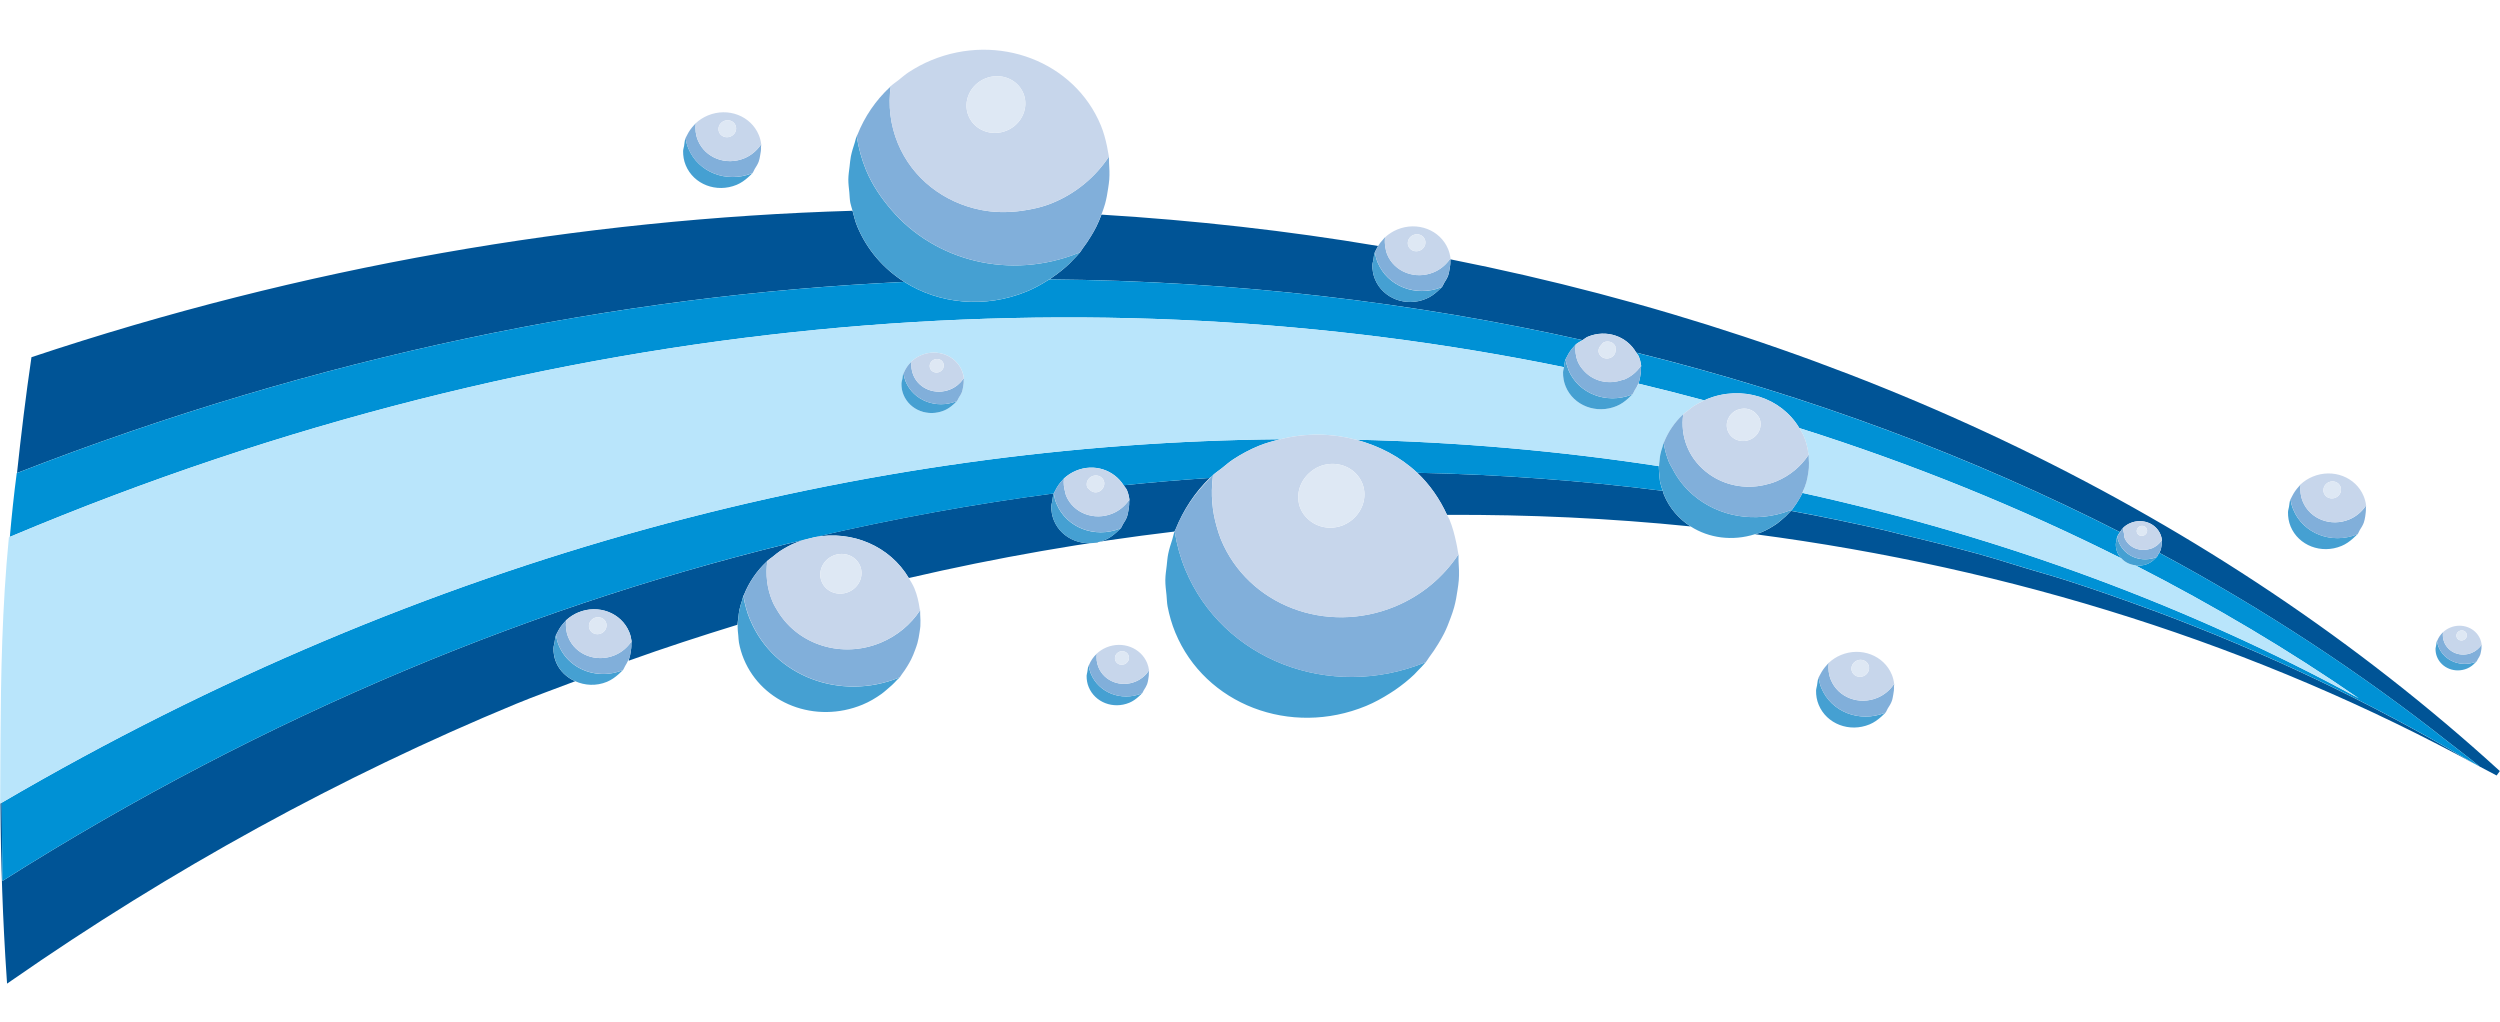
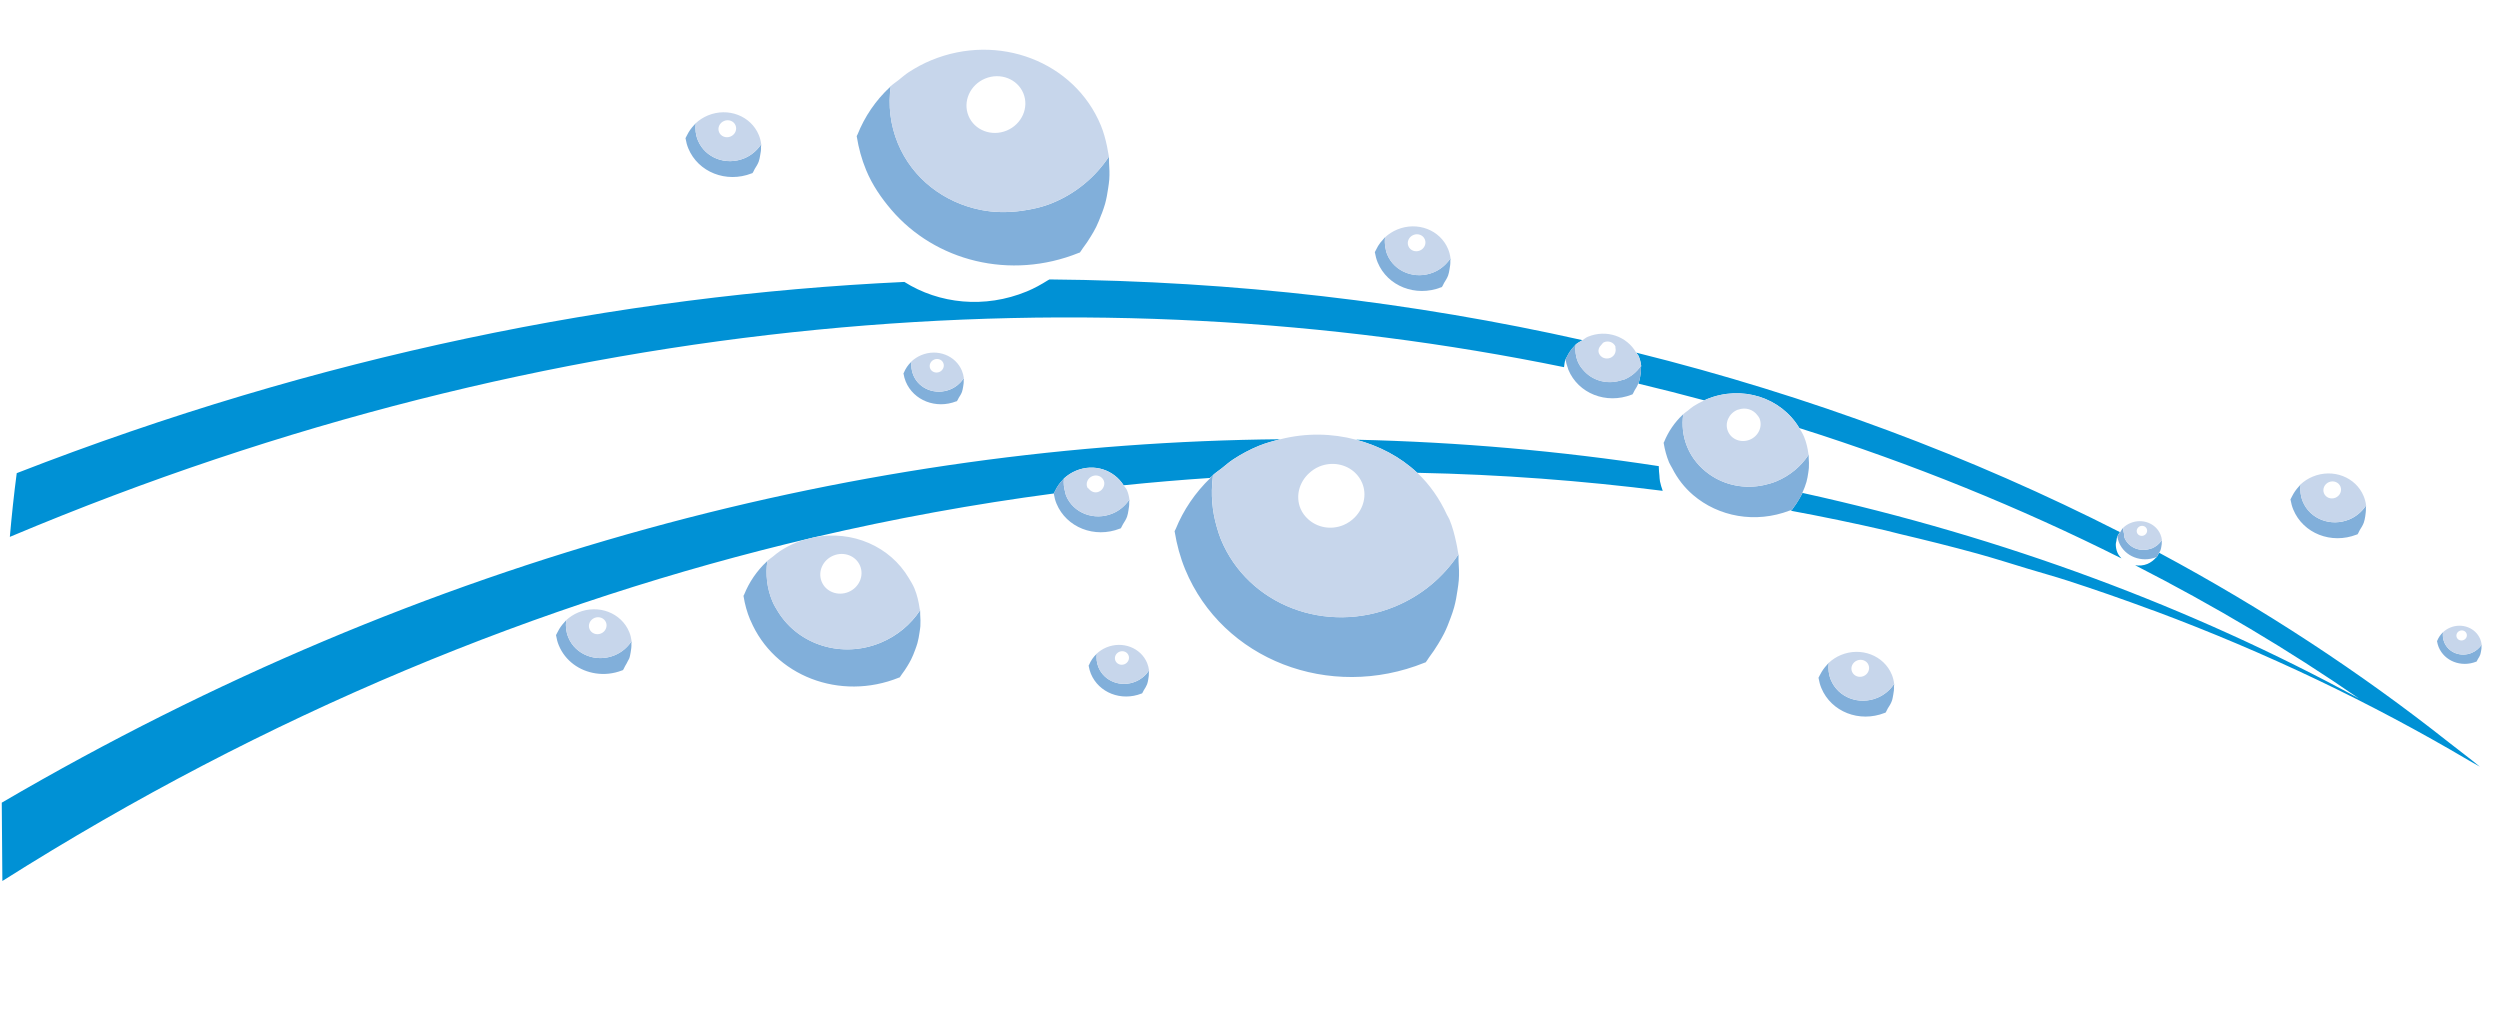
<svg xmlns="http://www.w3.org/2000/svg" version="1.1" id="Layer_1" x="0px" y="0px" width="75px" height="30.667px" viewBox="0 0 75 30.667" style="enable-background:new 0 0 75 30.667;" xml:space="preserve">
-   <path id="color7" style="fill:#005496;" d="M49.883,14.725c0.013,0.039,0.019,0.079,0.035,0.117c0.167,0.404,0.452,0.727,0.8,0.951  c-2.413-0.245-4.852-0.358-7.308-0.347c-0.222-0.485-0.521-0.913-0.892-1.263C45.017,14.234,47.474,14.42,49.883,14.725z   M52.845,15.967c-0.064,0.026-0.129,0.039-0.193,0.059c7.7,1.01,15.077,3.329,21.721,6.964c-0.102-0.061-0.21-0.117-0.313-0.177  c-2.926-1.728-6.076-3.235-9.415-4.48c-0.034-0.013-0.07-0.024-0.104-0.036c-0.83-0.308-1.671-0.602-2.523-0.878  c-0.391-0.127-0.793-0.236-1.188-0.356c-0.503-0.152-1.001-0.312-1.51-0.452c-0.775-0.214-1.561-0.408-2.351-0.595  c-0.139-0.033-0.274-0.072-0.413-0.104c-0.932-0.215-1.875-0.41-2.826-0.586c-0.008,0.011-0.02,0.018-0.029,0.028  c-0.084,0.094-0.176,0.18-0.276,0.261c-0.038,0.031-0.074,0.063-0.115,0.093C53.167,15.805,53.015,15.897,52.845,15.967z   M73.47,22.275c0.307,0.242,0.625,0.477,0.924,0.724c0.167,0.092,0.338,0.173,0.504,0.266l0.097-0.133  c-8.52-7.774-19.471-12.967-31.481-15.352c0.001,0.016-0.005,0.031-0.004,0.046c0.004,0.086-0.007,0.167-0.023,0.251  c-0.012,0.065-0.021,0.126-0.043,0.189c-0.029,0.078-0.073,0.146-0.118,0.218c-0.027,0.042-0.038,0.091-0.071,0.13  c-0.017,0.021-0.041,0.036-0.059,0.056c-0.021,0.023-0.044,0.042-0.067,0.063c-0.102,0.093-0.216,0.175-0.351,0.231  c-0.605,0.251-1.289-0.012-1.527-0.586c-0.058-0.139-0.081-0.283-0.079-0.425c0.001-0.055,0.021-0.105,0.03-0.159  c0.013-0.077,0.015-0.155,0.043-0.228c0.004-0.011,0.012-0.021,0.017-0.032c0.01-0.023,0.024-0.044,0.035-0.067  c0.015-0.029,0.029-0.059,0.046-0.087c-2.722-0.459-5.494-0.769-8.299-0.941c-0.047,0.126-0.098,0.248-0.159,0.369  c-0.047,0.096-0.101,0.186-0.157,0.278c-0.075,0.125-0.155,0.245-0.245,0.362c-0.031,0.04-0.053,0.088-0.086,0.127  c-0.069,0.083-0.147,0.16-0.223,0.238C32.145,7.842,32.12,7.873,32.092,7.9c-0.159,0.153-0.334,0.291-0.519,0.419  c-0.03,0.02-0.058,0.043-0.089,0.063c5.562,0.047,10.923,0.683,15.991,1.822c0.055-0.033,0.1-0.077,0.161-0.103  c0.561-0.232,1.172-0.012,1.451,0.476c5.202,1.294,10.073,3.124,14.512,5.385c0.03-0.045,0.057-0.091,0.098-0.129  c0.001-0.001,0.001-0.003,0.003-0.004c0.06-0.058,0.132-0.104,0.215-0.139c0.357-0.148,0.76,0.006,0.901,0.346  c0.023,0.055,0.036,0.111,0.043,0.166c0.002,0.015-0.005,0.029-0.004,0.044c0.003,0.051-0.004,0.099-0.013,0.148  c-0.007,0.039-0.012,0.076-0.026,0.112c-0.01,0.027-0.021,0.053-0.035,0.079C67.924,18.273,70.827,20.185,73.47,22.275z   M27.264,17.341c2.65-0.616,5.311-1.077,7.971-1.395c0.001-0.003,0.001-0.006,0.002-0.008c0.009-0.022,0.025-0.041,0.033-0.064  c0.228-0.567,0.568-1.095,1.022-1.536c-0.859,0.057-1.72,0.131-2.585,0.219c0.032,0.051,0.078,0.091,0.102,0.148  c0.038,0.092,0.061,0.187,0.073,0.282c0.003,0.025-0.008,0.049-0.007,0.075c0.004,0.086-0.008,0.168-0.023,0.253  c-0.012,0.064-0.02,0.125-0.042,0.186c-0.03,0.08-0.074,0.15-0.121,0.223c-0.026,0.041-0.037,0.088-0.069,0.126  c-0.017,0.02-0.039,0.035-0.057,0.054c-0.022,0.024-0.046,0.044-0.07,0.066c-0.102,0.092-0.214,0.174-0.348,0.229  c-0.606,0.251-1.289-0.012-1.527-0.587c-0.057-0.139-0.081-0.282-0.078-0.425c0.001-0.054,0.021-0.104,0.03-0.158  c0.013-0.077,0.014-0.154,0.042-0.227c-2.375,0.314-4.768,0.748-7.171,1.31C25.57,15.901,26.7,16.388,27.264,17.341z M74.393,22.999  c0.001,0.001,0.003,0.002,0.004,0.003C74.397,23.002,74.396,23.001,74.393,22.999C74.394,22.999,74.394,22.999,74.393,22.999z   M25.716,6.788c-0.063-0.153-0.099-0.309-0.141-0.465c-8.167,0.241-16.499,1.68-24.631,4.393c-0.171,1.16-0.31,2.318-0.434,3.474  c9.056-3.524,18.038-5.332,26.619-5.733C26.514,8.067,26.012,7.501,25.716,6.788z M0.052,24.079  c-0.013,0.008-0.026,0.015-0.04,0.023c0.012,1.765,0.071,3.52,0.19,5.261l0.01,0.146l0.12-0.083  c4.801-3.341,9.895-6.135,15.141-8.307c0.59-0.244,1.188-0.454,1.782-0.682c-0.249-0.112-0.461-0.303-0.572-0.569  c-0.058-0.139-0.081-0.282-0.078-0.424c0.001-0.059,0.023-0.114,0.032-0.172c0.012-0.072,0.014-0.147,0.041-0.216  c0.004-0.01,0.011-0.019,0.015-0.029c0.011-0.027,0.026-0.049,0.04-0.076c0.05-0.1,0.114-0.192,0.192-0.276  c0.017-0.018,0.03-0.038,0.048-0.055c0.005-0.004,0.008-0.01,0.012-0.014c0.103-0.095,0.225-0.176,0.363-0.233  c0.606-0.251,1.29,0.012,1.528,0.587c0.038,0.092,0.06,0.186,0.072,0.281c0.003,0.025-0.008,0.048-0.007,0.073  c0.004,0.087-0.007,0.17-0.022,0.255c-0.012,0.064-0.02,0.125-0.043,0.186c-0.008,0.022-0.007,0.046-0.015,0.066  c1.082-0.389,2.171-0.742,3.263-1.079c0.002-0.075,0.02-0.148,0.028-0.223c0.009-0.073,0.013-0.147,0.029-0.219  c0.019-0.094,0.049-0.185,0.078-0.276c0.016-0.048,0.024-0.099,0.042-0.146c0.005-0.014,0.015-0.025,0.021-0.039  c0.148-0.369,0.377-0.708,0.679-0.991c0.006-0.006,0.01-0.013,0.016-0.019c0.051-0.047,0.112-0.085,0.166-0.128  c0.072-0.057,0.139-0.117,0.216-0.167c0.146-0.095,0.302-0.18,0.469-0.249c0.152-0.063,0.306-0.105,0.461-0.141  C16.24,18.049,8.04,21.389,0.071,26.43C0.065,25.645,0.058,24.862,0.052,24.079z" />
  <path id="color6" style="fill:#0091D5;" d="M37.002,13.778c-0.126,0.082-0.234,0.179-0.35,0.271  c-0.086,0.069-0.183,0.129-0.263,0.204c-0.01,0.009-0.015,0.02-0.025,0.029c-0.022,0.021-0.049,0.036-0.07,0.057  c-0.859,0.057-1.72,0.131-2.585,0.219c-0.29-0.458-0.88-0.663-1.425-0.438c-0.139,0.057-0.261,0.138-0.365,0.233  c-0.005,0.005-0.009,0.012-0.014,0.017c-0.014,0.014-0.024,0.029-0.038,0.044c-0.083,0.087-0.15,0.185-0.202,0.29  c-0.012,0.023-0.025,0.044-0.035,0.067c-0.005,0.012-0.013,0.021-0.017,0.032c0,0,0,0.001,0,0.002  c-2.375,0.314-4.768,0.748-7.171,1.31c-0.037,0.007-0.074,0.018-0.111,0.027C16.24,18.049,8.04,21.389,0.071,26.43  c-0.006-0.784-0.013-1.567-0.018-2.35c12.817-7.496,26.029-10.787,38.362-10.903c-0.221,0.055-0.441,0.112-0.658,0.202  C37.487,13.49,37.237,13.625,37.002,13.778z M53.805,15.227c-0.017,0.022-0.028,0.048-0.047,0.069  c-0.008,0.01-0.02,0.017-0.029,0.027c0.952,0.176,1.894,0.372,2.826,0.586c0.139,0.032,0.274,0.072,0.413,0.104  c0.79,0.187,1.577,0.381,2.351,0.595c0.51,0.141,1.008,0.3,1.51,0.452c0.395,0.12,0.797,0.229,1.188,0.356  c0.852,0.276,1.693,0.57,2.523,0.878c0.034,0.013,0.07,0.024,0.104,0.036c3.339,1.245,6.489,2.753,9.415,4.48  c0.104,0.061,0.213,0.117,0.316,0.179c0.005,0.003,0.011,0.005,0.016,0.008c-0.299-0.247-0.617-0.481-0.923-0.723  c-2.643-2.09-5.546-4.003-8.69-5.689c-0.009,0.018-0.023,0.032-0.033,0.049c-0.016,0.025-0.023,0.055-0.042,0.078  c-0.006,0.008-0.018,0.011-0.025,0.019c-0.07,0.077-0.153,0.145-0.257,0.188c-0.122,0.051-0.247,0.055-0.367,0.039  c2.367,1.21,4.611,2.545,6.711,3.994c-5.018-2.733-10.649-4.835-16.689-6.164c-0.011,0.025-0.027,0.046-0.039,0.07  c-0.026,0.052-0.056,0.102-0.087,0.153C53.907,15.085,53.859,15.157,53.805,15.227z M49.162,11.483  c-0.003,0.009-0.003,0.019-0.006,0.027c0.664,0.159,1.322,0.326,1.975,0.502c0.022-0.01,0.041-0.024,0.064-0.033  c1.062-0.44,2.242-0.05,2.785,0.863c3.4,1.074,6.633,2.389,9.665,3.911c-0.049-0.053-0.095-0.11-0.124-0.18  c-0.034-0.082-0.048-0.167-0.047-0.251c0-0.032,0.012-0.061,0.018-0.093c0.007-0.045,0.009-0.091,0.025-0.134  c0.002-0.005,0.006-0.008,0.008-0.012c0.018-0.043,0.046-0.079,0.073-0.119c-4.44-2.261-9.31-4.091-14.512-5.385  c0.023,0.039,0.058,0.067,0.076,0.11c0.038,0.092,0.061,0.187,0.073,0.281c0.003,0.026-0.008,0.05-0.007,0.076  c0.005,0.085-0.007,0.166-0.022,0.25C49.194,11.36,49.185,11.421,49.162,11.483z M27.131,8.458  C18.55,8.858,9.567,10.667,0.511,14.191c-0.003,0.001-0.006,0.002-0.009,0.003c-0.085,0.642-0.151,1.278-0.207,1.912  c0.011-0.005,0.021-0.008,0.032-0.013c16.375-6.89,32.57-7.952,46.594-5.078c0,0,0,0,0,0c0.012-0.077,0.015-0.156,0.043-0.23  c0.004-0.011,0.012-0.021,0.017-0.032c0.01-0.024,0.024-0.044,0.036-0.068c0.052-0.104,0.118-0.201,0.2-0.287  c0.015-0.016,0.026-0.033,0.041-0.047c0.005-0.005,0.009-0.011,0.014-0.016c0.058-0.053,0.134-0.087,0.203-0.13  c-5.068-1.139-10.429-1.775-15.991-1.822c-0.015,0.01-0.032,0.016-0.047,0.025c-0.198,0.125-0.405,0.241-0.63,0.334  C29.54,9.266,28.171,9.115,27.131,8.458z M49.765,14.034c0-0.017-0.001-0.033-0.001-0.05c-2.952-0.453-5.986-0.723-9.083-0.793  c0.688,0.183,1.325,0.511,1.837,0.993c2.498,0.05,4.956,0.236,7.364,0.541c-0.033-0.094-0.065-0.19-0.083-0.286  c-0.012-0.061-0.012-0.12-0.017-0.18C49.775,14.184,49.765,14.109,49.765,14.034z M74.398,23.002  c-0.008-0.005-0.016-0.009-0.024-0.013c0.001,0.001,0.002,0.001,0.003,0.002C74.384,22.995,74.391,22.999,74.398,23.002z   M74.377,22.991c-0.001-0.001-0.002-0.001-0.003-0.002c-0.102-0.061-0.21-0.117-0.313-0.177  C74.165,22.873,74.274,22.929,74.377,22.991z M73.47,22.275c-2.643-2.09-5.546-4.003-8.69-5.689  C67.924,18.273,70.827,20.185,73.47,22.275z M74.377,22.991c0.007,0.005,0.014,0.008,0.02,0.012  c-0.001-0.001-0.003-0.002-0.004-0.003C74.388,22.996,74.383,22.993,74.377,22.991z M56.969,16.014  c0.79,0.187,1.577,0.381,2.351,0.595C58.546,16.394,57.759,16.201,56.969,16.014z M56.556,15.909  c-0.932-0.215-1.875-0.41-2.826-0.586C54.682,15.499,55.624,15.695,56.556,15.909z M64.646,18.331  c-0.034-0.013-0.07-0.024-0.104-0.036C64.576,18.307,64.612,18.318,64.646,18.331z M62.019,17.417  c-0.391-0.127-0.793-0.236-1.188-0.356C61.226,17.18,61.628,17.29,62.019,17.417z" />
-   <path id="color5" style="fill:#B9E5FB;" d="M70.767,20.952c-5.018-2.733-10.649-4.835-16.689-6.164  c0.026-0.056,0.042-0.116,0.063-0.174c0.019-0.052,0.037-0.103,0.052-0.156c0.025-0.091,0.041-0.183,0.054-0.276  c0.007-0.048,0.015-0.095,0.018-0.144c0.007-0.1,0.003-0.201-0.005-0.302c-0.002-0.031,0.003-0.062-0.001-0.094  c-0.001-0.011-0.007-0.021-0.008-0.031c-0.023-0.171-0.062-0.341-0.13-0.507c-0.039-0.094-0.091-0.177-0.142-0.261  c3.4,1.074,6.633,2.389,9.665,3.911c0.106,0.117,0.251,0.185,0.411,0.205C66.422,18.168,68.666,19.504,70.767,20.952z M0.01,23.051  c0.001-0.26,0.003-0.52,0.004-0.777c0.013-2.035,0.047-4.048,0.253-6.156c0.009-0.004,0.018-0.007,0.028-0.012  c0.011-0.005,0.021-0.008,0.032-0.013c16.375-6.89,32.57-7.952,46.594-5.078c-0.009,0.053-0.029,0.102-0.029,0.156  c-0.002,0.142,0.021,0.286,0.079,0.425c0.238,0.574,0.922,0.837,1.527,0.587c0.135-0.056,0.248-0.138,0.349-0.23  c0.024-0.022,0.047-0.042,0.069-0.066c0.018-0.019,0.041-0.034,0.058-0.055c0.031-0.038,0.042-0.086,0.069-0.127  c0.041-0.065,0.086-0.124,0.114-0.195c0.664,0.159,1.322,0.326,1.975,0.502c-0.112,0.051-0.221,0.106-0.321,0.171  c-0.064,0.041-0.119,0.091-0.178,0.138c-0.045,0.035-0.094,0.066-0.136,0.105c-0.005,0.005-0.008,0.01-0.013,0.015  c-0.248,0.232-0.436,0.511-0.559,0.814c-0.004,0.011-0.012,0.021-0.017,0.032c-0.015,0.039-0.021,0.081-0.034,0.12  c-0.025,0.076-0.049,0.15-0.065,0.229c-0.012,0.058-0.016,0.115-0.023,0.174c-0.007,0.058-0.02,0.115-0.022,0.174  c-2.952-0.453-5.986-0.723-9.083-0.793c-0.721-0.192-1.496-0.208-2.267-0.014c-12.333,0.116-25.545,3.407-38.362,10.903  c-0.013,0.008-0.026,0.015-0.04,0.023c-0.003,0.002-0.004,0.002-0.007,0.004C0.008,23.752,0.009,23.402,0.01,23.051z M27.106,11.847  c0.19,0.459,0.736,0.669,1.22,0.468c0.107-0.044,0.198-0.111,0.28-0.184c0.018-0.017,0.037-0.033,0.054-0.051  c0.015-0.016,0.034-0.028,0.047-0.044c0.025-0.031,0.035-0.07,0.056-0.103c0.037-0.058,0.073-0.113,0.096-0.176  c0.018-0.049,0.024-0.097,0.034-0.148c0.012-0.067,0.022-0.133,0.018-0.202c-0.001-0.02,0.008-0.04,0.006-0.06  c-0.01-0.075-0.028-0.151-0.058-0.225c-0.19-0.458-0.735-0.669-1.22-0.468c-0.11,0.046-0.208,0.11-0.291,0.186  c-0.003,0.003-0.003,0.007-0.007,0.01c-0.102,0.096-0.177,0.21-0.228,0.334c-0.002,0.006-0.009,0.01-0.01,0.016  c-0.021,0.055-0.022,0.113-0.032,0.171c-0.009,0.047-0.026,0.091-0.027,0.139C27.041,11.623,27.06,11.737,27.106,11.847z" />
-   <path id="color4" style="fill:#45A0D2;" d="M32.657,19.966c0.001,0.005,0.003,0.01,0.004,0.015c0.013,0.077,0.033,0.154,0.064,0.229  c0.238,0.574,0.913,0.835,1.518,0.596c0.006-0.003,0.012-0.002,0.017-0.004c-0.012,0.016-0.031,0.027-0.045,0.043  c-0.017,0.019-0.037,0.036-0.057,0.054c-0.081,0.073-0.171,0.138-0.278,0.183c-0.484,0.2-1.029-0.01-1.219-0.469  c-0.046-0.111-0.064-0.226-0.063-0.341c0.001-0.039,0.016-0.076,0.022-0.115C32.631,20.093,32.634,20.028,32.657,19.966z   M73.112,19.242c-0.001-0.004-0.003-0.007-0.003-0.011c-0.017,0.043-0.018,0.09-0.025,0.135c-0.005,0.032-0.017,0.062-0.018,0.094  c-0.001,0.084,0.012,0.168,0.046,0.25c0.14,0.338,0.543,0.494,0.901,0.346c0.104-0.043,0.187-0.111,0.257-0.188  c0.007-0.008,0.019-0.011,0.025-0.019c-0.005,0.002-0.01,0.001-0.014,0.003c-0.448,0.175-0.947-0.018-1.122-0.44  C73.137,19.357,73.122,19.299,73.112,19.242z M63.52,16.105c0-0.003-0.002-0.006-0.003-0.01c-0.017,0.043-0.018,0.089-0.025,0.134  c-0.005,0.032-0.017,0.061-0.018,0.093c-0.002,0.084,0.013,0.169,0.047,0.251c0.029,0.07,0.075,0.128,0.124,0.18  c0.106,0.117,0.251,0.185,0.411,0.205c0.121,0.016,0.245,0.012,0.367-0.039c0.104-0.043,0.187-0.111,0.257-0.188  c0.006-0.008,0.018-0.011,0.025-0.019c-0.005,0.002-0.01,0.001-0.014,0.003c-0.447,0.176-0.947-0.018-1.122-0.44  C63.545,16.219,63.531,16.163,63.52,16.105z M50.719,15.793c0.548,0.352,1.256,0.448,1.934,0.232  c0.064-0.02,0.129-0.032,0.193-0.059c0.169-0.07,0.322-0.162,0.465-0.262c0.041-0.029,0.076-0.062,0.115-0.093  c0.1-0.08,0.192-0.167,0.276-0.261c0.009-0.01,0.021-0.017,0.029-0.028c0.009-0.01,0.021-0.017,0.029-0.027  c-0.005,0.002-0.011,0.002-0.016,0.004c-0.017,0.007-0.034,0.009-0.051,0.016c-1.032,0.396-2.14,0.184-2.899-0.466  c-0.257-0.22-0.469-0.49-0.627-0.804c-0.03-0.059-0.068-0.11-0.094-0.173c-0.078-0.189-0.129-0.383-0.161-0.577  c-0.001-0.004-0.003-0.007-0.003-0.011c-0.015,0.039-0.021,0.081-0.034,0.12c-0.025,0.076-0.049,0.15-0.065,0.229  c-0.012,0.058-0.016,0.115-0.023,0.174c-0.007,0.058-0.014,0.116-0.016,0.175c-0.001,0.016-0.004,0.033-0.005,0.05  c-0.001,0.075,0.01,0.15,0.017,0.225c0.006,0.06,0.006,0.119,0.017,0.18c0.018,0.096,0.051,0.191,0.083,0.286  c0.013,0.039,0.019,0.079,0.035,0.117C50.086,15.247,50.371,15.57,50.719,15.793z M35.238,15.938  c-0.001,0.003-0.001,0.005-0.002,0.008c-0.029,0.075-0.041,0.154-0.065,0.23c-0.047,0.146-0.095,0.291-0.125,0.44  c-0.024,0.117-0.032,0.237-0.045,0.356c-0.017,0.141-0.039,0.282-0.041,0.424c-0.002,0.152,0.019,0.304,0.035,0.456  c0.012,0.112,0.011,0.225,0.032,0.337c0.051,0.267,0.126,0.531,0.233,0.79c0.891,2.154,3.454,3.138,5.726,2.198  c0.253-0.105,0.486-0.235,0.709-0.376c0.05-0.033,0.102-0.064,0.151-0.098c0.209-0.144,0.406-0.3,0.585-0.472  c0.032-0.031,0.059-0.065,0.091-0.097c0.086-0.088,0.173-0.174,0.251-0.268c-0.012,0.005-0.023,0.007-0.035,0.012  c-2.855,1.152-6.06-0.09-7.179-2.794c-0.153-0.369-0.254-0.746-0.315-1.127c-0.001-0.004-0.002-0.009-0.003-0.014  C35.239,15.944,35.238,15.941,35.238,15.938z M68.717,14.999c-0.001-0.006-0.004-0.012-0.005-0.018  c-0.027,0.072-0.029,0.148-0.042,0.224c-0.009,0.055-0.03,0.108-0.03,0.164c-0.001,0.142,0.021,0.286,0.078,0.424  c0.238,0.575,0.922,0.837,1.527,0.586c0.135-0.056,0.249-0.139,0.351-0.231c0.023-0.02,0.046-0.041,0.067-0.063  c0.018-0.02,0.042-0.035,0.059-0.056c-0.009,0.004-0.017,0.005-0.026,0.007c-0.758,0.297-1.602-0.033-1.899-0.75  C68.758,15.193,68.733,15.096,68.717,14.999z M20.571,4.164c-0.001-0.006-0.005-0.012-0.005-0.018  c-0.029,0.074-0.031,0.153-0.043,0.231c-0.009,0.052-0.029,0.102-0.03,0.156c-0.001,0.142,0.021,0.286,0.079,0.425  c0.238,0.575,0.921,0.837,1.527,0.587c0.135-0.056,0.248-0.139,0.351-0.231c0.023-0.021,0.047-0.041,0.067-0.063  c0.018-0.019,0.042-0.036,0.059-0.056c-0.008,0.003-0.017,0.004-0.025,0.008c-0.758,0.296-1.602-0.034-1.899-0.75  C20.612,4.358,20.587,4.261,20.571,4.164z M27.07,11.37c-0.009,0.047-0.026,0.091-0.027,0.139c-0.002,0.113,0.017,0.228,0.063,0.338  c0.19,0.459,0.736,0.669,1.22,0.468c0.107-0.044,0.198-0.111,0.28-0.184c0.018-0.017,0.037-0.033,0.054-0.051  c0.015-0.016,0.034-0.028,0.047-0.044c-0.006,0.003-0.012,0.001-0.019,0.003c-0.606,0.238-1.282-0.023-1.519-0.596  c-0.031-0.075-0.051-0.153-0.064-0.23c-0.001-0.005-0.003-0.01-0.004-0.014C27.081,11.254,27.08,11.312,27.07,11.37z M17.255,20.436  c0.288,0.13,0.631,0.152,0.955,0.018c0.134-0.056,0.248-0.139,0.35-0.23c0.024-0.021,0.048-0.043,0.07-0.066  c0.018-0.019,0.041-0.034,0.057-0.054c-0.008,0.003-0.016,0.004-0.024,0.008c-0.264,0.103-0.537,0.129-0.796,0.091  c-0.483-0.073-0.91-0.374-1.103-0.84c-0.039-0.095-0.064-0.192-0.08-0.289c-0.001-0.006-0.004-0.011-0.005-0.017  c-0.026,0.069-0.028,0.143-0.041,0.216c-0.01,0.058-0.032,0.112-0.032,0.172c-0.002,0.142,0.021,0.285,0.078,0.424  C16.794,20.134,17.005,20.324,17.255,20.436z M41.249,7.586c-0.001-0.006-0.004-0.012-0.005-0.018  c-0.028,0.073-0.03,0.151-0.043,0.228c-0.009,0.054-0.029,0.104-0.03,0.159C41.17,8.096,41.193,8.24,41.25,8.379  c0.238,0.574,0.922,0.837,1.527,0.586c0.135-0.056,0.249-0.138,0.351-0.231c0.023-0.021,0.046-0.04,0.067-0.063  c0.018-0.019,0.042-0.035,0.059-0.056c-0.008,0.003-0.017,0.004-0.026,0.008c-0.758,0.296-1.603-0.034-1.899-0.75  C41.29,7.779,41.266,7.683,41.249,7.586z M54.512,20.558c-0.009,0.055-0.029,0.106-0.03,0.162c-0.002,0.142,0.021,0.286,0.079,0.425  c0.238,0.574,0.922,0.837,1.528,0.586c0.134-0.056,0.247-0.138,0.349-0.23c0.024-0.022,0.048-0.043,0.07-0.066  c0.018-0.019,0.04-0.035,0.057-0.054c-0.008,0.003-0.016,0.005-0.025,0.007c-0.757,0.298-1.603-0.032-1.899-0.748  c-0.039-0.094-0.064-0.191-0.081-0.288c-0.001-0.006-0.004-0.012-0.005-0.018C54.527,20.405,54.525,20.483,54.512,20.558z   M22.133,18.74c-0.001,0.015-0.004,0.03-0.005,0.045c-0.001,0.094,0.012,0.188,0.021,0.282c0.007,0.071,0.007,0.142,0.02,0.212  c0.031,0.166,0.078,0.33,0.145,0.492c0.555,1.34,2.149,1.953,3.563,1.368c0.206-0.085,0.391-0.196,0.565-0.319  c0.052-0.036,0.097-0.078,0.145-0.117c0.118-0.095,0.227-0.197,0.326-0.307c0.023-0.026,0.055-0.046,0.077-0.072  c-0.007,0.003-0.013,0.003-0.021,0.006c-1.767,0.714-3.748-0.048-4.455-1.713c-0.004-0.009-0.01-0.016-0.013-0.025  c-0.095-0.23-0.159-0.465-0.197-0.702c0-0.004-0.002-0.008-0.003-0.012c-0.018,0.048-0.026,0.098-0.042,0.146  c-0.029,0.092-0.059,0.182-0.078,0.276c-0.015,0.072-0.02,0.146-0.029,0.219C22.145,18.592,22.135,18.665,22.133,18.74z   M31.612,14.804c0,0,0,0-0.001,0.001c-0.028,0.072-0.03,0.15-0.042,0.227c-0.009,0.053-0.029,0.103-0.03,0.158  c-0.002,0.143,0.021,0.286,0.078,0.425c0.238,0.575,0.922,0.838,1.527,0.587c0.134-0.055,0.247-0.138,0.348-0.229  c0.025-0.022,0.048-0.043,0.07-0.066c0.018-0.019,0.041-0.034,0.057-0.054c-0.008,0.003-0.017,0.004-0.025,0.008  c-0.758,0.297-1.603-0.033-1.9-0.749c-0.039-0.094-0.064-0.19-0.079-0.288C31.616,14.816,31.613,14.811,31.612,14.804L31.612,14.804  z M25.703,4.101c-0.001-0.006-0.003-0.013-0.004-0.018c-0.026,0.066-0.036,0.135-0.058,0.202c-0.043,0.133-0.086,0.267-0.114,0.403  c-0.02,0.099-0.027,0.201-0.039,0.302c-0.016,0.13-0.036,0.26-0.038,0.391c-0.001,0.13,0.017,0.261,0.03,0.392  c0.01,0.104,0.01,0.208,0.03,0.312c0.015,0.079,0.046,0.157,0.066,0.237c0.041,0.156,0.077,0.312,0.141,0.465  c0.295,0.713,0.797,1.28,1.414,1.67c1.04,0.657,2.409,0.808,3.676,0.284c0.225-0.093,0.432-0.209,0.63-0.334  c0.013-0.008,0.025-0.016,0.038-0.025c0.033-0.021,0.065-0.041,0.097-0.063c0.185-0.128,0.361-0.266,0.519-0.419  c0.029-0.028,0.053-0.059,0.081-0.087c0.076-0.078,0.154-0.155,0.223-0.238c-0.01,0.004-0.02,0.005-0.029,0.009  c-2.064,0.834-4.318,0.245-5.629-1.292c-0.301-0.353-0.569-0.739-0.755-1.189C25.846,4.775,25.757,4.439,25.703,4.101z   M46.92,11.015C46.92,11.015,46.92,11.015,46.92,11.015c-0.009,0.053-0.029,0.103-0.029,0.156c-0.002,0.142,0.021,0.286,0.079,0.425  c0.238,0.574,0.922,0.837,1.527,0.587c0.135-0.056,0.248-0.138,0.349-0.23c0.024-0.022,0.047-0.042,0.069-0.066  c0.018-0.019,0.041-0.034,0.058-0.055c-0.008,0.003-0.017,0.004-0.025,0.008c-0.758,0.297-1.603-0.033-1.899-0.749  c-0.007-0.017-0.008-0.035-0.015-0.052c-0.028-0.078-0.051-0.156-0.066-0.235c-0.001-0.006-0.004-0.012-0.005-0.018  C46.935,10.858,46.932,10.937,46.92,11.015z" />
  <path id="color3" style="fill:#81AFDA;" d="M50.619,13.413c0.141,0.34,0.376,0.612,0.659,0.813c0.464,0.33,1.068,0.458,1.665,0.32  c0.116-0.027,0.232-0.059,0.347-0.107c0.411-0.17,0.74-0.452,0.965-0.792c0.002-0.003,0.004-0.004,0.005-0.006  c0.004,0.031-0.001,0.063,0.001,0.094c0.008,0.102,0.012,0.202,0.005,0.302c-0.003,0.049-0.012,0.096-0.018,0.144  c-0.013,0.093-0.029,0.185-0.054,0.276c-0.015,0.053-0.033,0.104-0.052,0.156c-0.021,0.058-0.046,0.115-0.072,0.173  c-0.011,0.024-0.019,0.048-0.03,0.072c-0.026,0.052-0.056,0.102-0.087,0.153c-0.045,0.075-0.093,0.146-0.147,0.216  c-0.017,0.022-0.028,0.048-0.047,0.069c-0.005,0.002-0.011,0.002-0.016,0.004c-0.017,0.007-0.034,0.009-0.051,0.016  c-1.032,0.396-2.14,0.184-2.899-0.466c-0.257-0.22-0.469-0.49-0.627-0.804c-0.03-0.059-0.068-0.11-0.094-0.173  c-0.078-0.189-0.129-0.383-0.161-0.577c-0.001-0.004-0.003-0.007-0.003-0.011c0.004-0.011,0.012-0.021,0.017-0.032  c0.123-0.302,0.311-0.582,0.559-0.814c0.005-0.005,0.008-0.01,0.013-0.015c0,0.002,0,0.003,0,0.005  C50.451,12.755,50.486,13.093,50.619,13.413z M28.688,12.04c0.006-0.002,0.012-0.001,0.019-0.003  c0.025-0.031,0.035-0.07,0.056-0.103c0.037-0.058,0.073-0.113,0.096-0.176c0.018-0.049,0.024-0.097,0.034-0.148  c0.012-0.067,0.022-0.133,0.018-0.202c-0.001-0.02,0.008-0.04,0.006-0.06c-0.004,0.006-0.01,0.01-0.014,0.015  c-0.094,0.135-0.226,0.249-0.392,0.318c-0.441,0.183-0.939-0.008-1.112-0.427c-0.055-0.133-0.07-0.273-0.051-0.407  c0-0.002,0-0.004,0-0.005c-0.003,0.003-0.003,0.007-0.007,0.01c-0.102,0.096-0.177,0.21-0.228,0.334  c-0.002,0.006-0.009,0.01-0.01,0.016c0.001,0.004,0.003,0.009,0.004,0.014c0.013,0.078,0.033,0.155,0.064,0.23  C27.406,12.016,28.082,12.278,28.688,12.04z M42.737,19.881c0.012-0.005,0.023-0.008,0.035-0.012  c0.038-0.045,0.063-0.098,0.098-0.144c0.1-0.131,0.19-0.267,0.275-0.406c0.062-0.103,0.123-0.206,0.177-0.313  c0.076-0.153,0.139-0.31,0.196-0.469c0.038-0.103,0.075-0.206,0.104-0.311c0.048-0.174,0.08-0.352,0.105-0.532  c0.014-0.097,0.03-0.193,0.037-0.291c0.014-0.19,0.006-0.382-0.008-0.573c-0.005-0.067,0.005-0.132-0.003-0.198  c-0.003,0.005-0.008,0.01-0.011,0.014c-0.442,0.662-1.084,1.213-1.888,1.546c-2.072,0.858-4.411-0.041-5.225-2.007  c-0.05-0.121-0.087-0.244-0.123-0.367c-0.145-0.492-0.183-0.995-0.124-1.487c0.002-0.024,0.002-0.047,0.005-0.071  c0.001-0.003,0.001-0.007,0.001-0.009c-0.01,0.009-0.015,0.02-0.025,0.029c-0.018,0.017-0.03,0.038-0.048,0.056  c-0.459,0.443-0.814,0.966-1.045,1.537c-0.009,0.022-0.025,0.041-0.033,0.064c0,0.002,0.001,0.005,0.002,0.008  c0.001,0.005,0.002,0.01,0.003,0.014c0.062,0.38,0.163,0.758,0.315,1.127C36.677,19.791,39.883,21.033,42.737,19.881z M48.948,11.84  c0.008-0.003,0.017-0.004,0.025-0.008c0.031-0.038,0.042-0.086,0.069-0.127c0.041-0.064,0.079-0.128,0.107-0.197  c0.004-0.009,0.011-0.016,0.014-0.026c0.023-0.062,0.031-0.123,0.043-0.188c0.015-0.083,0.027-0.164,0.022-0.25  c-0.001-0.026,0.01-0.051,0.007-0.076c-0.005,0.007-0.012,0.012-0.017,0.019c-0.117,0.169-0.282,0.311-0.49,0.397  c-0.017,0.007-0.035,0.005-0.053,0.011c-0.419,0.151-0.862,0.041-1.141-0.255c-0.08-0.085-0.153-0.177-0.199-0.291  c-0.069-0.166-0.087-0.341-0.064-0.509c0.001-0.002,0-0.005,0-0.007c-0.005,0.005-0.009,0.011-0.014,0.016  c-0.015,0.015-0.026,0.032-0.041,0.047c-0.082,0.086-0.148,0.183-0.2,0.287c-0.012,0.023-0.025,0.044-0.036,0.068  c-0.004,0.011-0.012,0.021-0.017,0.032c0.001,0.006,0.004,0.013,0.005,0.018c0.014,0.079,0.038,0.158,0.066,0.235  c0.007,0.017,0.008,0.035,0.015,0.052C47.345,11.807,48.19,12.137,48.948,11.84z M43.51,7.827c-0.001-0.015,0.005-0.03,0.004-0.046  c-0.001-0.01,0.004-0.019,0.002-0.029c-0.004,0.007-0.012,0.012-0.017,0.019c-0.002,0.002-0.004,0.004-0.005,0.006  c-0.117,0.166-0.279,0.306-0.484,0.391c-0.553,0.229-1.177-0.011-1.394-0.536c-0.029-0.069-0.044-0.141-0.055-0.212  c-0.017-0.099-0.022-0.199-0.009-0.297c0.001-0.002,0-0.005,0-0.007c-0.005,0.005-0.009,0.011-0.014,0.016  c-0.015,0.014-0.026,0.031-0.04,0.046c-0.06,0.063-0.112,0.129-0.156,0.201c-0.017,0.028-0.031,0.058-0.046,0.087  c-0.011,0.023-0.025,0.044-0.035,0.067c-0.005,0.011-0.012,0.021-0.017,0.032c0.001,0.006,0.004,0.013,0.005,0.018  c0.017,0.097,0.041,0.193,0.08,0.288c0.296,0.716,1.141,1.045,1.899,0.75c0.009-0.004,0.017-0.005,0.026-0.008  c0.033-0.039,0.044-0.088,0.071-0.13c0.045-0.072,0.089-0.14,0.118-0.218c0.023-0.062,0.032-0.124,0.043-0.189  C43.502,7.994,43.514,7.913,43.51,7.827z M26.97,20.328c0.007-0.003,0.013-0.003,0.021-0.006c0.024-0.029,0.039-0.062,0.062-0.091  c0.062-0.08,0.117-0.164,0.169-0.249c0.039-0.065,0.078-0.131,0.112-0.199c0.046-0.093,0.085-0.189,0.12-0.286  c0.024-0.066,0.049-0.132,0.068-0.2c0.029-0.106,0.049-0.214,0.064-0.323c0.009-0.063,0.02-0.125,0.025-0.188  c0.008-0.117,0.002-0.234-0.005-0.352c-0.004-0.042,0.003-0.083-0.002-0.125c-0.002,0.003-0.005,0.006-0.007,0.009  c-0.275,0.412-0.675,0.755-1.175,0.962c-1.164,0.482-2.457,0.067-3.072-0.917c-0.066-0.106-0.131-0.213-0.181-0.332  c-0.162-0.391-0.204-0.802-0.149-1.198c0-0.002-0.001-0.004,0-0.006c-0.006,0.006-0.01,0.013-0.016,0.019  c-0.302,0.282-0.53,0.621-0.679,0.991c-0.006,0.014-0.016,0.026-0.021,0.039c0.001,0.004,0.003,0.008,0.003,0.012  c0.038,0.237,0.101,0.472,0.197,0.702c0.004,0.009,0.01,0.016,0.013,0.025C23.222,20.28,25.203,21.042,26.97,20.328z M64.774,16.583  c0.013-0.026,0.031-0.049,0.041-0.076c0.014-0.036,0.019-0.073,0.026-0.112c0.009-0.049,0.016-0.097,0.013-0.148  c-0.001-0.015,0.006-0.029,0.004-0.044c-0.002,0.004-0.007,0.007-0.01,0.012c-0.069,0.099-0.166,0.184-0.289,0.235  c-0.008,0.003-0.017,0.002-0.025,0.005c-0.319,0.118-0.673-0.019-0.798-0.321c-0.015-0.036-0.006-0.072-0.013-0.109  c-0.013-0.064-0.033-0.13-0.023-0.193c0,0,0-0.001,0-0.002c-0.002,0.002-0.002,0.003-0.003,0.004  c-0.041,0.037-0.061,0.088-0.091,0.133c-0.026,0.039-0.062,0.072-0.08,0.115c-0.002,0.004-0.007,0.007-0.008,0.012  c0.001,0.004,0.003,0.007,0.003,0.01c0.011,0.058,0.025,0.114,0.048,0.17c0.175,0.422,0.675,0.616,1.122,0.44  c0.005-0.002,0.01-0.001,0.014-0.003c0.02-0.023,0.026-0.053,0.042-0.078C64.757,16.618,64.765,16.601,64.774,16.583z   M74.446,19.384c-0.001-0.015,0.006-0.029,0.004-0.044c-0.002,0.004-0.007,0.007-0.01,0.012c-0.069,0.099-0.166,0.183-0.289,0.234  c-0.326,0.135-0.694-0.005-0.823-0.316c-0.041-0.098-0.051-0.202-0.037-0.302c0,0,0-0.001,0-0.002  c-0.001,0.002-0.002,0.004-0.003,0.005c-0.076,0.07-0.132,0.155-0.17,0.248c-0.003,0.004-0.007,0.007-0.009,0.012  c0.001,0.004,0.003,0.007,0.003,0.011c0.01,0.056,0.025,0.115,0.047,0.17c0.175,0.422,0.674,0.615,1.122,0.44  c0.005-0.002,0.01-0.001,0.014-0.003c0.02-0.023,0.026-0.053,0.043-0.079c0.026-0.04,0.052-0.081,0.068-0.125  c0.014-0.036,0.018-0.075,0.026-0.113C74.442,19.483,74.449,19.434,74.446,19.384z M33.039,6.44c0.006-0.016,0.014-0.031,0.02-0.047  c0.033-0.092,0.067-0.183,0.093-0.277c0.043-0.155,0.07-0.313,0.093-0.471c0.012-0.086,0.027-0.172,0.033-0.26  c0.012-0.169,0.005-0.339-0.007-0.509c-0.004-0.059,0.004-0.118-0.003-0.177c-0.003,0.004-0.007,0.008-0.01,0.013  c-0.393,0.588-0.963,1.078-1.678,1.374c-0.311,0.129-0.629,0.197-0.946,0.24c-0.416,0.056-0.828,0.049-1.223-0.032  c-1.087-0.222-2.033-0.928-2.474-1.992c-0.231-0.558-0.293-1.145-0.215-1.71c0.001-0.003,0.001-0.006,0.001-0.008  c-0.008,0.008-0.014,0.017-0.022,0.026c-0.433,0.404-0.76,0.889-0.973,1.419c-0.008,0.019-0.021,0.035-0.028,0.054  c0.001,0.006,0.003,0.012,0.004,0.018c0.054,0.338,0.144,0.674,0.28,1.002c0.186,0.449,0.454,0.836,0.755,1.189  c1.312,1.537,3.565,2.126,5.629,1.292c0.01-0.004,0.02-0.005,0.029-0.009c0.033-0.04,0.055-0.087,0.086-0.127  c0.09-0.117,0.17-0.237,0.245-0.362c0.056-0.092,0.11-0.182,0.157-0.278C32.944,6.689,32.992,6.565,33.039,6.44z M56.539,21.388  c0.008-0.002,0.016-0.004,0.025-0.007c0.031-0.037,0.042-0.085,0.068-0.125c0.047-0.072,0.093-0.144,0.122-0.224  c0.023-0.06,0.031-0.124,0.043-0.187c0.016-0.084,0.028-0.167,0.023-0.253c-0.001-0.025,0.01-0.048,0.007-0.073  c-0.005,0.007-0.012,0.012-0.017,0.018c-0.117,0.169-0.282,0.311-0.49,0.397c-0.552,0.229-1.176-0.011-1.393-0.535  c-0.069-0.167-0.088-0.342-0.064-0.51c0.001-0.001,0-0.003,0-0.005c-0.004,0.004-0.007,0.009-0.011,0.013  c-0.019,0.017-0.033,0.039-0.05,0.057c-0.078,0.084-0.142,0.177-0.193,0.276c-0.012,0.025-0.028,0.047-0.038,0.073  c-0.005,0.011-0.012,0.02-0.017,0.031c0.001,0.006,0.004,0.012,0.005,0.018c0.017,0.097,0.042,0.194,0.081,0.288  C54.936,21.356,55.782,21.686,56.539,21.388z M18.663,20.112c0.008-0.003,0.016-0.004,0.024-0.008  c0.031-0.038,0.042-0.085,0.068-0.126c0.031-0.048,0.057-0.097,0.081-0.148c0.011-0.026,0.031-0.049,0.041-0.076  c0.023-0.06,0.031-0.122,0.043-0.186c0.015-0.085,0.027-0.168,0.022-0.255c-0.001-0.025,0.01-0.048,0.007-0.073  c-0.005,0.007-0.012,0.012-0.017,0.018c-0.117,0.169-0.282,0.312-0.49,0.398c-0.552,0.229-1.177-0.011-1.393-0.535  c-0.069-0.166-0.087-0.341-0.063-0.51c0-0.002-0.001-0.004,0-0.006c-0.005,0.005-0.008,0.01-0.012,0.014  c-0.018,0.018-0.031,0.037-0.048,0.055c-0.078,0.084-0.143,0.176-0.192,0.276c-0.013,0.026-0.028,0.049-0.04,0.076  c-0.004,0.01-0.011,0.019-0.015,0.029c0.001,0.006,0.004,0.011,0.005,0.017c0.016,0.098,0.04,0.194,0.08,0.289  c0.193,0.467,0.621,0.767,1.103,0.84C18.125,20.241,18.399,20.215,18.663,20.112z M22.83,4.408  c-0.001-0.026,0.011-0.051,0.007-0.077c-0.005,0.007-0.013,0.013-0.017,0.019c-0.118,0.169-0.282,0.312-0.49,0.398  c-0.552,0.229-1.176-0.012-1.393-0.536c-0.069-0.166-0.088-0.341-0.065-0.509c0.001-0.003,0-0.004,0-0.007  c-0.004,0.004-0.007,0.01-0.013,0.015c-0.016,0.015-0.028,0.034-0.044,0.05c-0.081,0.086-0.148,0.182-0.199,0.285  c-0.011,0.022-0.025,0.044-0.035,0.067c-0.005,0.012-0.013,0.021-0.017,0.033c0.001,0.007,0.004,0.013,0.005,0.018  c0.016,0.097,0.041,0.193,0.08,0.288c0.297,0.716,1.141,1.046,1.899,0.75c0.008-0.003,0.017-0.004,0.025-0.008  c0.033-0.039,0.044-0.088,0.071-0.13c0.045-0.07,0.09-0.141,0.118-0.218c0.023-0.062,0.032-0.127,0.044-0.193  C22.823,4.572,22.835,4.491,22.83,4.408z M70.977,15.243c-0.001-0.026,0.01-0.051,0.007-0.077c-0.005,0.007-0.012,0.013-0.017,0.02  c-0.118,0.168-0.282,0.311-0.489,0.397c-0.552,0.229-1.177-0.011-1.394-0.536c-0.069-0.166-0.087-0.34-0.064-0.509  c0-0.002,0-0.004,0-0.006c-0.005,0.004-0.008,0.011-0.013,0.015c-0.016,0.015-0.028,0.034-0.043,0.05  c-0.08,0.086-0.146,0.181-0.198,0.284c-0.012,0.024-0.026,0.046-0.036,0.07c-0.005,0.01-0.012,0.02-0.017,0.031  c0.001,0.006,0.004,0.012,0.005,0.018c0.017,0.097,0.042,0.194,0.081,0.288c0.297,0.716,1.141,1.046,1.899,0.75  c0.008-0.003,0.017-0.004,0.026-0.007c0.032-0.039,0.043-0.088,0.07-0.13c0.045-0.07,0.09-0.142,0.119-0.219  c0.023-0.061,0.032-0.126,0.044-0.19C70.969,15.408,70.981,15.326,70.977,15.243z M33.596,15.859  c0.008-0.003,0.017-0.004,0.025-0.008c0.031-0.038,0.042-0.086,0.069-0.126c0.047-0.073,0.091-0.143,0.121-0.223  c0.022-0.061,0.031-0.123,0.042-0.186c0.016-0.085,0.027-0.166,0.023-0.253c-0.001-0.025,0.01-0.049,0.007-0.075  c-0.005,0.007-0.013,0.012-0.017,0.019c-0.118,0.169-0.282,0.311-0.49,0.397c-0.552,0.229-1.177-0.011-1.394-0.535  c-0.015-0.036-0.019-0.074-0.029-0.111c-0.037-0.132-0.053-0.266-0.036-0.398c0-0.002,0-0.005,0-0.007  c-0.005,0.005-0.009,0.012-0.014,0.017c-0.014,0.014-0.024,0.029-0.038,0.044c-0.083,0.087-0.15,0.185-0.202,0.29  c-0.012,0.023-0.025,0.044-0.035,0.067c-0.005,0.012-0.013,0.021-0.017,0.032l0,0l0,0l0,0.001c0,0.006,0.004,0.012,0.005,0.017  c0.015,0.097,0.04,0.193,0.079,0.288C31.993,15.826,32.839,16.156,33.596,15.859z M34.244,20.807  c0.006-0.003,0.012-0.002,0.017-0.004c0.025-0.029,0.033-0.067,0.054-0.098c0.038-0.058,0.074-0.116,0.099-0.18  c0.018-0.049,0.026-0.101,0.035-0.152c0.011-0.065,0.021-0.13,0.018-0.198c-0.001-0.02,0.008-0.04,0.006-0.06  c-0.004,0.006-0.01,0.009-0.014,0.015c-0.094,0.135-0.227,0.248-0.392,0.317c-0.441,0.183-0.939-0.008-1.112-0.427  c-0.055-0.132-0.069-0.272-0.051-0.407c0-0.002,0-0.003,0-0.005c-0.003,0.003-0.004,0.007-0.007,0.01  c-0.101,0.095-0.176,0.208-0.227,0.332c-0.003,0.006-0.009,0.011-0.012,0.018c0.001,0.005,0.003,0.01,0.004,0.015  c0.013,0.077,0.033,0.154,0.064,0.229C32.963,20.784,33.639,21.046,34.244,20.807z M25.727,4.029  c0.213-0.529,0.54-1.015,0.973-1.419C26.267,3.013,25.939,3.5,25.727,4.029z M31.612,14.804L31.612,14.804L31.612,14.804  L31.612,14.804z" />
  <path id="color2" style="fill:#C7D6EB;" d="M34.458,20.13c0.004-0.006,0.01-0.009,0.014-0.015c-0.01-0.076-0.028-0.151-0.058-0.225  c-0.19-0.458-0.736-0.668-1.22-0.468c-0.111,0.046-0.208,0.11-0.291,0.186c0,0.002,0,0.004,0,0.005  c-0.018,0.135-0.004,0.275,0.051,0.407c0.174,0.42,0.671,0.61,1.112,0.427C34.231,20.378,34.364,20.265,34.458,20.13z   M33.855,19.658c0.043,0.103-0.01,0.223-0.119,0.268c-0.108,0.045-0.231-0.003-0.274-0.105c-0.043-0.104,0.011-0.223,0.119-0.268  C33.69,19.508,33.812,19.555,33.855,19.658z M70.966,15.186c0.005-0.007,0.012-0.012,0.017-0.02  c-0.012-0.095-0.035-0.189-0.073-0.281c-0.238-0.575-0.921-0.837-1.527-0.587c-0.139,0.057-0.261,0.137-0.365,0.233  c0,0.002,0,0.004,0,0.006c-0.023,0.169-0.004,0.343,0.064,0.509c0.217,0.525,0.842,0.765,1.394,0.536  C70.685,15.497,70.849,15.354,70.966,15.186z M70.213,14.596c0.053,0.129-0.013,0.279-0.15,0.336  c-0.136,0.056-0.29-0.003-0.343-0.132c-0.054-0.13,0.013-0.28,0.149-0.337C70.005,14.407,70.159,14.466,70.213,14.596z M22.82,4.35  c0.005-0.007,0.013-0.012,0.017-0.019c-0.012-0.095-0.035-0.189-0.073-0.281c-0.238-0.575-0.921-0.837-1.527-0.587  c-0.138,0.057-0.261,0.138-0.364,0.233c0,0.002,0.001,0.004,0,0.007c-0.023,0.168-0.004,0.343,0.065,0.509  c0.217,0.524,0.841,0.764,1.393,0.536C22.538,4.662,22.702,4.519,22.82,4.35z M22.066,3.76c0.053,0.129-0.013,0.279-0.15,0.336  c-0.136,0.056-0.29-0.002-0.344-0.131c-0.054-0.129,0.014-0.28,0.15-0.336C21.859,3.572,22.013,3.631,22.066,3.76z M56.809,20.538  c0.005-0.006,0.012-0.011,0.017-0.018c-0.012-0.096-0.034-0.19-0.072-0.282c-0.238-0.575-0.922-0.838-1.527-0.588  c-0.139,0.058-0.261,0.139-0.364,0.234c0,0.002,0.001,0.004,0,0.005c-0.024,0.168-0.005,0.344,0.064,0.51  c0.217,0.524,0.841,0.764,1.393,0.535C56.527,20.849,56.692,20.707,56.809,20.538z M56.055,19.948  c0.053,0.129-0.014,0.28-0.15,0.336c-0.136,0.056-0.29-0.003-0.344-0.132c-0.054-0.13,0.013-0.28,0.15-0.337  C55.847,19.759,56.002,19.818,56.055,19.948z M74.44,19.352c0.003-0.004,0.008-0.007,0.01-0.012  c-0.007-0.056-0.021-0.112-0.043-0.166c-0.14-0.339-0.544-0.495-0.902-0.346c-0.082,0.034-0.153,0.081-0.214,0.138  c0,0.001,0,0.002,0,0.002c-0.014,0.1-0.004,0.203,0.037,0.302c0.128,0.31,0.497,0.451,0.823,0.316  C74.274,19.535,74.371,19.452,74.44,19.352z M73.995,19.004c0.032,0.077-0.008,0.165-0.089,0.198  c-0.08,0.033-0.171-0.001-0.203-0.078c-0.032-0.077,0.008-0.166,0.088-0.199C73.873,18.891,73.964,18.927,73.995,19.004z   M43.743,16.647c0.003-0.005,0.008-0.009,0.011-0.014c-0.005-0.037-0.015-0.074-0.021-0.111c-0.012-0.084-0.029-0.167-0.047-0.249  c-0.05-0.234-0.11-0.467-0.205-0.695c-0.019-0.047-0.051-0.086-0.071-0.131c-0.222-0.485-0.521-0.913-0.892-1.263  c-0.513-0.482-1.15-0.81-1.837-0.993c-0.721-0.192-1.496-0.208-2.267-0.014c-0.221,0.055-0.441,0.112-0.658,0.202  c-0.269,0.112-0.52,0.247-0.754,0.4c-0.126,0.082-0.234,0.179-0.35,0.271c-0.086,0.069-0.183,0.129-0.263,0.204  c0,0.003,0,0.006-0.001,0.009c-0.003,0.023-0.003,0.047-0.005,0.071c-0.059,0.492-0.021,0.995,0.124,1.487  c0.037,0.123,0.073,0.246,0.123,0.367c0.814,1.966,3.152,2.864,5.225,2.007C42.659,17.86,43.301,17.309,43.743,16.647z   M40.645,15.519c-0.094,0.096-0.208,0.177-0.342,0.233c-0.374,0.155-0.78,0.073-1.051-0.169c-0.1-0.089-0.183-0.196-0.237-0.326  c-0.154-0.372-0.039-0.787,0.253-1.057c0.089-0.082,0.19-0.154,0.309-0.203c0.382-0.158,0.8-0.074,1.071,0.181  c0.092,0.086,0.167,0.191,0.218,0.314C41.013,14.848,40.911,15.248,40.645,15.519z M64.848,16.215  c0.003-0.004,0.008-0.007,0.01-0.012c-0.007-0.055-0.02-0.111-0.043-0.166c-0.14-0.339-0.544-0.494-0.901-0.346  c-0.083,0.034-0.155,0.081-0.215,0.139c0,0.001,0.001,0.002,0,0.002c-0.01,0.063,0.01,0.129,0.023,0.193  c0.007,0.037-0.002,0.073,0.013,0.109c0.125,0.301,0.478,0.439,0.798,0.321c0.008-0.003,0.017-0.002,0.025-0.005  C64.682,16.398,64.779,16.314,64.848,16.215z M64.403,15.866c0.031,0.076-0.008,0.165-0.088,0.198  c-0.081,0.033-0.172-0.002-0.203-0.078c-0.031-0.076,0.008-0.165,0.089-0.199C64.281,15.755,64.372,15.79,64.403,15.866z   M43.499,7.772c0.004-0.007,0.012-0.012,0.017-0.019c-0.012-0.095-0.035-0.19-0.073-0.281c-0.238-0.575-0.921-0.837-1.527-0.586  c-0.139,0.058-0.261,0.137-0.365,0.233c0,0.002,0,0.005,0,0.007c-0.013,0.098-0.008,0.198,0.009,0.297  c0.012,0.071,0.027,0.143,0.055,0.212c0.217,0.525,0.841,0.764,1.394,0.536c0.205-0.085,0.367-0.225,0.484-0.391  C43.496,7.775,43.497,7.773,43.499,7.772z M42.745,7.181c0.054,0.129-0.014,0.28-0.15,0.336c-0.136,0.056-0.29-0.003-0.343-0.132  c-0.054-0.13,0.014-0.279,0.15-0.336C42.538,6.993,42.692,7.051,42.745,7.181z M51.195,11.979c-0.023,0.009-0.042,0.024-0.064,0.033  c-0.112,0.051-0.221,0.106-0.321,0.171c-0.064,0.041-0.119,0.091-0.178,0.138c-0.045,0.035-0.094,0.066-0.136,0.105  c0,0.002,0,0.003,0,0.005c-0.045,0.324-0.01,0.663,0.123,0.983c0.141,0.34,0.376,0.612,0.659,0.813  c0.464,0.33,1.068,0.458,1.665,0.32c0.116-0.027,0.232-0.059,0.347-0.107c0.411-0.17,0.74-0.452,0.965-0.792  c0.002-0.003,0.004-0.004,0.005-0.006c-0.001-0.011-0.007-0.021-0.008-0.031c-0.023-0.171-0.062-0.341-0.13-0.507  c-0.039-0.094-0.091-0.177-0.142-0.261C53.436,11.929,52.257,11.539,51.195,11.979z M52.125,12.294  c0.009-0.004,0.018-0.002,0.026-0.006c0.218-0.078,0.447-0.002,0.572,0.17c0.021,0.029,0.046,0.054,0.06,0.088  c0.103,0.248-0.026,0.536-0.287,0.644c-0.261,0.108-0.556-0.005-0.658-0.253C51.735,12.691,51.864,12.402,52.125,12.294z   M49.162,10.689c-0.018-0.043-0.053-0.071-0.076-0.11c-0.279-0.488-0.89-0.708-1.451-0.476c-0.061,0.025-0.106,0.069-0.161,0.103  c-0.069,0.043-0.146,0.077-0.203,0.13c0,0.002,0,0.005,0,0.007c-0.022,0.168-0.004,0.343,0.064,0.509  c0.047,0.113,0.12,0.206,0.199,0.291c0.279,0.296,0.722,0.406,1.141,0.255c0.017-0.006,0.035-0.004,0.053-0.011  c0.208-0.086,0.372-0.227,0.49-0.397c0.005-0.007,0.013-0.012,0.017-0.019C49.223,10.875,49.2,10.781,49.162,10.689z M48.464,10.398  c0.005,0.012-0.004,0.023-0.001,0.035c0.029,0.12-0.025,0.249-0.15,0.301c-0.136,0.056-0.289-0.002-0.343-0.132  c-0.04-0.097,0.003-0.193,0.077-0.265c0.024-0.024,0.039-0.056,0.073-0.07C48.257,10.21,48.411,10.269,48.464,10.398z M33.258,4.713  c0.003-0.005,0.007-0.009,0.01-0.013c-0.004-0.033-0.014-0.067-0.019-0.1c-0.011-0.073-0.025-0.145-0.04-0.217  c-0.045-0.209-0.099-0.417-0.183-0.62c-0.793-1.915-3.071-2.79-5.09-1.955c-0.239,0.099-0.461,0.22-0.67,0.355  c-0.112,0.073-0.211,0.161-0.315,0.244c-0.076,0.06-0.159,0.113-0.23,0.178c0,0.003,0,0.005-0.001,0.008  c-0.078,0.565-0.016,1.152,0.215,1.71c0.441,1.065,1.387,1.771,2.474,1.992c0.395,0.081,0.808,0.087,1.223,0.032  c0.317-0.043,0.635-0.111,0.946-0.24C32.295,5.791,32.865,5.301,33.258,4.713z M30.201,3.917c-0.454,0.188-0.967-0.009-1.145-0.44  c-0.179-0.431,0.045-0.932,0.499-1.12c0.454-0.188,0.966,0.009,1.145,0.44C30.878,3.227,30.654,3.729,30.201,3.917z M28.902,11.362  c0.004-0.005,0.01-0.009,0.014-0.015c-0.01-0.075-0.028-0.151-0.058-0.225c-0.19-0.458-0.735-0.669-1.22-0.468  c-0.11,0.046-0.208,0.11-0.291,0.186c0,0.002,0,0.004,0,0.005c-0.018,0.135-0.004,0.274,0.051,0.407  c0.173,0.419,0.671,0.61,1.112,0.427C28.677,11.611,28.808,11.497,28.902,11.362z M28.3,10.891c0.043,0.103-0.012,0.224-0.12,0.269  c-0.107,0.044-0.232-0.002-0.275-0.105c-0.043-0.103,0.013-0.224,0.12-0.268C28.134,10.741,28.258,10.787,28.3,10.891z   M27.595,18.317c0.002-0.003,0.005-0.006,0.007-0.009c-0.002-0.014-0.008-0.028-0.011-0.042c-0.029-0.206-0.075-0.413-0.158-0.614  c-0.046-0.111-0.109-0.21-0.169-0.31c-0.564-0.954-1.694-1.44-2.823-1.226c-0.037,0.007-0.074,0.018-0.111,0.027  c-0.154,0.036-0.309,0.078-0.461,0.141c-0.167,0.069-0.323,0.154-0.469,0.249c-0.078,0.05-0.145,0.11-0.216,0.167  c-0.054,0.043-0.114,0.081-0.166,0.128c0,0.002,0,0.004,0,0.006c-0.055,0.395-0.013,0.807,0.149,1.198  c0.049,0.119,0.115,0.226,0.181,0.332c0.615,0.984,1.908,1.399,3.072,0.917C26.92,19.072,27.32,18.729,27.595,18.317z M25.453,17.76  c-0.318,0.131-0.677-0.006-0.802-0.308c-0.125-0.302,0.032-0.653,0.35-0.784c0.319-0.132,0.677,0.006,0.802,0.308  C25.928,17.277,25.772,17.628,25.453,17.76z M33.866,15.008c0.004-0.007,0.012-0.012,0.017-0.019  c-0.011-0.095-0.035-0.19-0.073-0.282c-0.024-0.058-0.07-0.097-0.102-0.148c-0.29-0.458-0.88-0.663-1.425-0.438  c-0.139,0.057-0.261,0.138-0.365,0.233c0,0.002,0,0.005,0,0.007c-0.017,0.132-0.001,0.266,0.036,0.398  c0.01,0.037,0.014,0.075,0.029,0.111c0.217,0.525,0.842,0.764,1.394,0.535C33.585,15.319,33.749,15.176,33.866,15.008z   M33.113,14.417c0.028,0.068,0.02,0.14-0.011,0.202c-0.028,0.057-0.074,0.107-0.139,0.133c-0.115,0.048-0.23,0-0.3-0.089  c-0.013-0.016-0.035-0.022-0.044-0.042c-0.053-0.129,0.014-0.28,0.15-0.336S33.059,14.288,33.113,14.417z M18.932,19.259  c0.005-0.007,0.012-0.012,0.017-0.018c-0.012-0.094-0.034-0.189-0.072-0.281c-0.238-0.575-0.922-0.838-1.528-0.587  c-0.138,0.057-0.26,0.138-0.363,0.233c0,0.002,0.001,0.004,0,0.006c-0.024,0.169-0.005,0.344,0.063,0.51  c0.217,0.524,0.841,0.763,1.393,0.535C18.65,19.571,18.815,19.428,18.932,19.259z M18.179,18.669c0.053,0.129-0.014,0.28-0.15,0.336  c-0.136,0.056-0.29-0.003-0.343-0.132c-0.054-0.129,0.013-0.279,0.15-0.336C17.971,18.482,18.125,18.54,18.179,18.669z" />
-   <path id="color1" style="fill:#DEE8F4;" d="M70.063,14.932c-0.136,0.056-0.29-0.003-0.343-0.132c-0.054-0.13,0.013-0.28,0.149-0.337  c0.137-0.057,0.29,0.003,0.344,0.132C70.266,14.725,70.199,14.875,70.063,14.932z M18.179,18.669  c-0.054-0.129-0.208-0.188-0.344-0.131c-0.136,0.056-0.203,0.206-0.15,0.336c0.053,0.129,0.207,0.189,0.343,0.132  C18.165,18.949,18.232,18.798,18.179,18.669z M40.645,15.519c0.267-0.271,0.368-0.67,0.22-1.028  c-0.051-0.122-0.126-0.227-0.218-0.314c-0.271-0.255-0.689-0.339-1.071-0.181c-0.119,0.049-0.221,0.121-0.309,0.203  c-0.291,0.271-0.406,0.686-0.253,1.057c0.054,0.13,0.138,0.237,0.237,0.326c0.271,0.242,0.677,0.324,1.051,0.169  C40.437,15.696,40.55,15.615,40.645,15.519z M22.066,3.76c-0.054-0.129-0.207-0.189-0.343-0.132  c-0.136,0.056-0.204,0.207-0.15,0.336c0.053,0.129,0.208,0.188,0.344,0.131C22.053,4.039,22.12,3.889,22.066,3.76z M25.803,16.976  c-0.125-0.302-0.483-0.439-0.802-0.308c-0.318,0.131-0.475,0.482-0.35,0.784c0.125,0.301,0.484,0.439,0.802,0.308  C25.772,17.628,25.928,17.277,25.803,16.976z M33.855,19.658c-0.043-0.104-0.165-0.151-0.274-0.105  c-0.108,0.045-0.162,0.164-0.119,0.268c0.043,0.103,0.166,0.15,0.274,0.105C33.845,19.881,33.898,19.761,33.855,19.658z   M64.403,15.866c-0.031-0.076-0.122-0.111-0.202-0.078c-0.081,0.033-0.12,0.123-0.089,0.199c0.031,0.076,0.123,0.111,0.203,0.078  C64.396,16.031,64.435,15.942,64.403,15.866z M48.464,10.433c-0.003-0.012,0.006-0.023,0.001-0.035  c-0.053-0.129-0.207-0.188-0.344-0.131c-0.034,0.014-0.048,0.046-0.073,0.07c-0.074,0.072-0.117,0.168-0.077,0.265  c0.054,0.13,0.207,0.188,0.343,0.132C48.438,10.683,48.493,10.554,48.464,10.433z M28.3,10.891c-0.043-0.103-0.167-0.15-0.275-0.105  c-0.107,0.044-0.163,0.165-0.12,0.268c0.043,0.103,0.168,0.15,0.275,0.105C28.289,11.115,28.343,10.994,28.3,10.891z M33.101,14.619  c0.031-0.063,0.04-0.134,0.011-0.202c-0.053-0.129-0.207-0.188-0.344-0.132s-0.203,0.207-0.15,0.336  c0.008,0.02,0.031,0.026,0.044,0.042c0.069,0.09,0.185,0.137,0.3,0.089C33.027,14.726,33.073,14.676,33.101,14.619z M51.838,12.938  c0.103,0.248,0.398,0.361,0.658,0.253c0.262-0.108,0.39-0.396,0.287-0.644c-0.014-0.034-0.039-0.059-0.06-0.088  c-0.125-0.172-0.354-0.248-0.572-0.17c-0.009,0.004-0.018,0.002-0.026,0.006C51.864,12.402,51.735,12.691,51.838,12.938z   M73.995,19.004c-0.032-0.077-0.122-0.112-0.203-0.079c-0.08,0.033-0.12,0.123-0.088,0.199c0.032,0.077,0.123,0.111,0.203,0.078  C73.988,19.168,74.027,19.08,73.995,19.004z M56.055,19.948c-0.054-0.13-0.208-0.189-0.344-0.133  c-0.136,0.056-0.203,0.207-0.15,0.337c0.053,0.129,0.207,0.188,0.344,0.132C56.041,20.228,56.109,20.077,56.055,19.948z   M42.745,7.181c-0.054-0.13-0.207-0.188-0.344-0.131c-0.136,0.056-0.203,0.206-0.15,0.336c0.054,0.129,0.207,0.188,0.343,0.132  C42.732,7.461,42.799,7.31,42.745,7.181z M30.7,2.796c-0.178-0.431-0.691-0.628-1.145-0.44c-0.454,0.188-0.678,0.689-0.499,1.12  c0.178,0.431,0.691,0.628,1.145,0.44C30.654,3.729,30.878,3.227,30.7,2.796z" />
</svg>